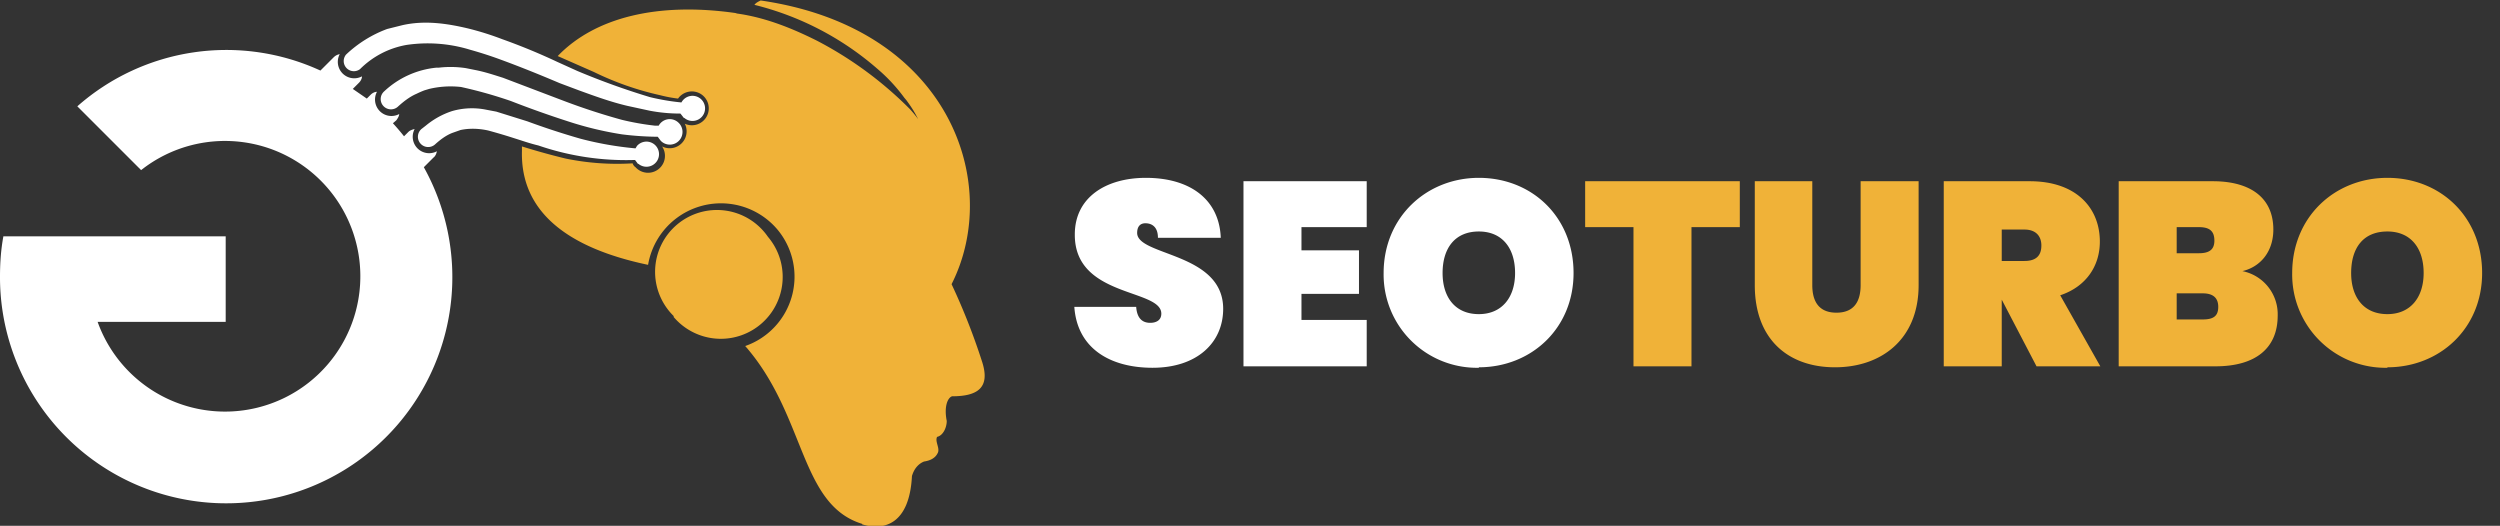
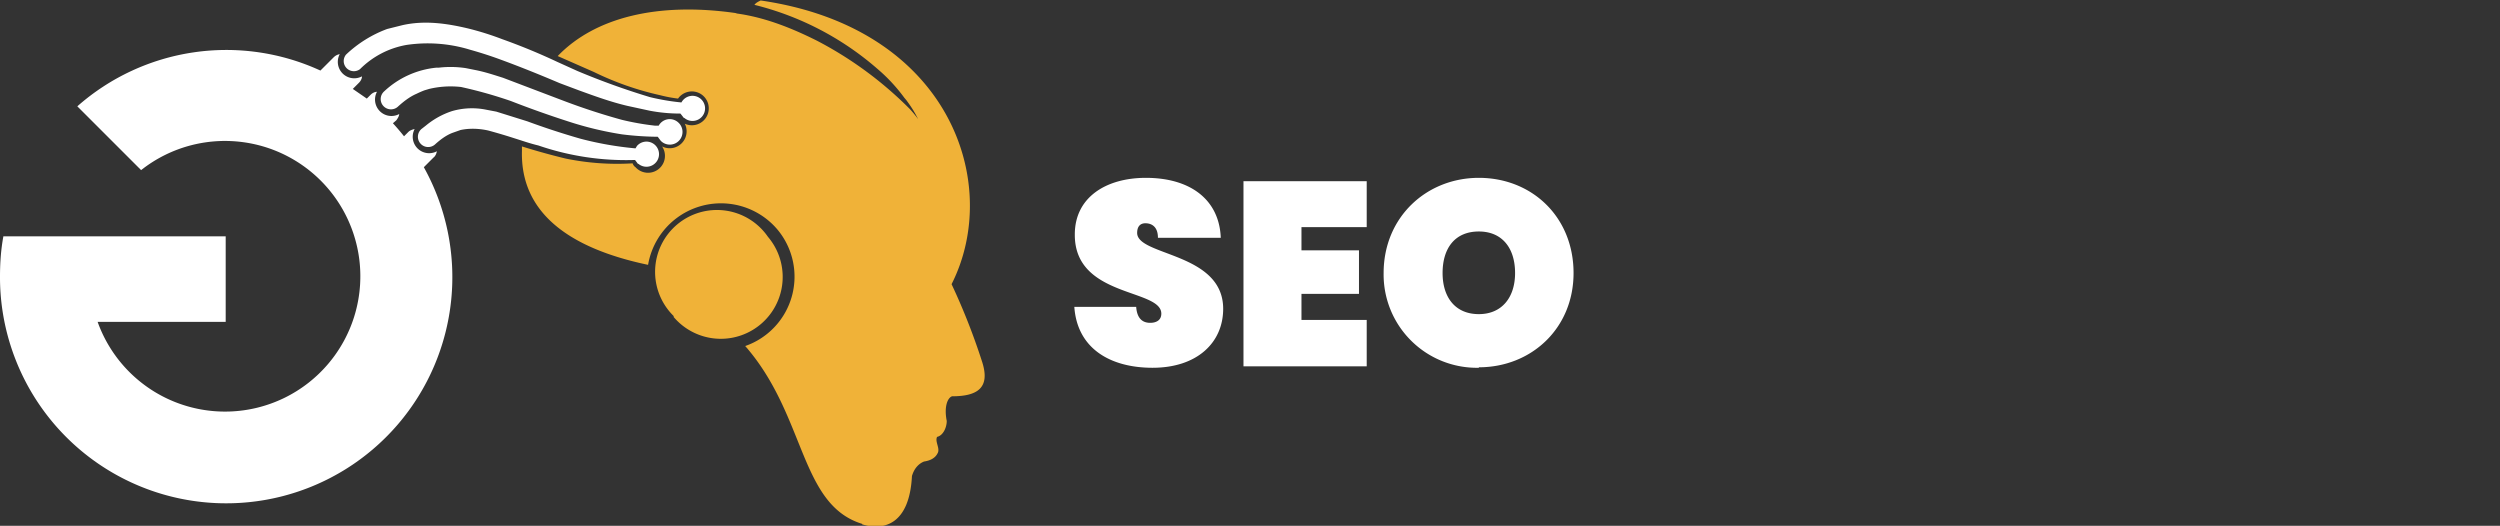
<svg xmlns="http://www.w3.org/2000/svg" width="517.3" height="108.8" viewBox="0 0 517.3 108.8">
  <rect x="0" y="0" width="517.3" height="108.8" fill="#333333" stroke="none" />
  <path fill="#F0B238" d="M178.4 108.4c-13-4-11.6-22.4-24.2-36.8a15.2 15.2 0 006.5-24.3 15.3 15.3 0 00-26.6 7.5c-16.7-3.5-26.4-11-26.1-23.5v-1a142 142 0 009 2.5 52.8 52.8 0 0013.9 1c.1.3.3.6.6.8a3.5 3.5 0 005.5-4.3 3.5 3.5 0 004.7-4.7 3.5 3.5 0 10-1.4-5.2 27.8 27.8 0 01-3.7-.7 61.4 61.4 0 01-13.7-4.8l-7.5-3.3c7.7-8 20.7-11.2 36.8-8.9l.3.1c5.8.8 11.3 3 16.5 5.6a77.4 77.4 0 0119.3 14.2 25.9 25.9 0 011.5 1.8l.2.3-.2-.4a22.9 22.9 0 00-1.7-2.8l-.5-.7-.5-.6a34.8 34.8 0 00-5.6-6A61 61 0 00156.1 1c.4-.5.9-.7 1.3-.9 39.3 5.7 50 38 39.5 58.7a135 135 0 016.3 16c1.8 5.5-1 7.2-6.2 7.2-.9.3-1.7 2.1-1.1 5.1 0 1.3-.7 3-2 3.3-.5 1 .7 2.4.1 3.4-.5 1-1.5 1.5-2.8 1.7-1 .4-2 1.3-2.5 3-.5 9.9-5.7 11.4-10.3 10zm-39-43A12.8 12.8 0 11158.9 49a12.8 12.8 0 01-19.5 16.6z" />
  <path fill="#FFF" d="M0 57.2c0-2.8.2-5.6.7-8.3h46v17.7H20.2a28 28 0 109-31.4L16 22a46.6 46.6 0 0150.3-7.4l2.7-2.7c.4-.4.8-.6 1.3-.7a3.4 3.4 0 004.6 4.6c0 .5-.3 1-.6 1.3l-1.3 1.3 2.9 2 .8-.8c.4-.4.9-.6 1.3-.6a3.4 3.4 0 004.6 4.6c0 .4-.3.9-.6 1.3l-.7.6a47 47 0 012.3 2.7l.9-.9c.3-.3.8-.5 1.3-.6a3.4 3.4 0 004.6 4.6c-.1.5-.3 1-.7 1.3l-2 2A46.8 46.8 0 110 57.2zM132 33.9l-.6-.8a55.8 55.8 0 01-20-3c-1.7-.4-3.4-1-5-1.5A112.6 112.6 0 00101 27c-1.8-.4-3.8-.5-5.7-.1l-1.7.6c-1.3.5-2.5 1.4-3.6 2.4a2.1 2.1 0 01-2.8-3.2l.9-.7a16.6 16.6 0 015.4-3 14.8 14.8 0 017.1-.3l2.1.4 6.4 2a156.9 156.9 0 0011 3.6 68.9 68.9 0 0011.4 2l.3-.5a2.6 2.6 0 11.3 3.7zm4.7-4.8l-.6-.8a63.3 63.3 0 01-7.4-.5 71 71 0 01-11.2-2.7 209 209 0 01-11.8-4.2A91.9 91.9 0 0095.4 18a19.2 19.2 0 00-6.6.4l-1 .3a19.5 19.5 0 00-1.6.7c-1.4.6-2.7 1.6-3.9 2.7a2.1 2.1 0 01-2.8-3.2A18.4 18.4 0 0190.3 14h.5a21 21 0 015.6.1l2 .4c2 .4 3.8 1 5.7 1.6l10 3.8L117 21a134 134 0 0011.7 3.8 54.9 54.9 0 006.8 1.2h.8a2.6 2.6 0 014-.7 2.6 2.6 0 01-3.4 4zm4.8-4.7l-.7-.9a33.5 33.5 0 01-6.4-.6l-4.6-1c-3.4-.8-6.7-2-10-3.2l-4-1.5c-4-1.7-8.2-3.4-12.3-4.9a81.2 81.2 0 00-6.2-2 29.9 29.9 0 00-13.2-1 18 18 0 00-9.6 5 2.1 2.1 0 01-2.9-3A25 25 0 0180.1 6l3.2-.8c4.5-1 9-.4 13.6.7a59.6 59.6 0 017 2.2 126.7 126.7 0 0111.4 4.7l4.2 1.9a151.3 151.3 0 0015 5.4 47.3 47.3 0 006.5 1.1 2.6 2.6 0 11.6 3.2z" />
  <g>
    <path fill="#FFF" d="M238.5 76.1c-8.8 0-15.6-4-16.2-12.6h12.8c.2 2.8 1.7 3.3 2.9 3.3s2.3-.5 2.3-1.9c0-5.2-18-3.3-17.9-16.4 0-7.7 6.5-11.7 14.7-11.7 9.2 0 15.2 4.5 15.5 12.4h-13c0-2.3-1.3-3-2.6-3-1 0-1.7.6-1.7 2 0 4.8 17.8 4 17.8 15.7 0 7-5.4 12.2-14.6 12.2zM282.8 47h-13.5v4.8h11.9v9h-11.9v5.4h13.5v9.6h-25.5V37.5h25.5V47zM306 76.1a19.3 19.3 0 01-19.7-19.6c0-11.6 8.9-19.7 19.7-19.7 11 0 19.6 8.1 19.6 19.7C325.6 68 316.8 76 306 76zm0-11.1c4.8 0 7.5-3.5 7.5-8.5 0-5.2-2.7-8.6-7.5-8.6-4.9 0-7.5 3.4-7.5 8.6 0 5 2.6 8.5 7.5 8.5z" />
-     <path fill="#F0B238" d="M327.8 37.5H360V47H350v28.8h-12V47h-10v-9.5zM363 37.5h12V59c0 3.3 1.3 5.7 5 5.7s5-2.4 5-5.7V37.5h12V59c0 11.3-7.8 17-17.3 17-9.6 0-16.6-5.7-16.6-17V37.5zM420 37.5c9.6 0 14.5 5.5 14.5 12.5 0 5-2.8 9.3-8.2 11.1l8.3 14.7h-13.2L414.2 62v13.8h-12V37.5H420zm-1 10h-4.8V54h4.7c2.3 0 3.5-1 3.5-3.2 0-2-1.2-3.3-3.5-3.3zM458.4 75.8h-20V37.5h19.5c7.6 0 12.5 3.3 12.5 10 0 4.5-2.6 7.7-6.4 8.6a9.1 9.1 0 017.3 9.2c0 6.7-4.5 10.5-12.9 10.5zM455 47h-4.6v5.4h4.6c2.2 0 3.2-.8 3.2-2.6 0-2-1-2.8-3.2-2.8zm.8 13.7h-5.4v5.4h5.4c2.2 0 3.2-.7 3.2-2.6 0-1.8-1-2.8-3.2-2.8zM494 76.1a19.3 19.3 0 01-19.7-19.6c0-11.6 8.8-19.7 19.7-19.7 11 0 19.6 8.1 19.6 19.7C513.6 68 504.8 76 494 76zm0-11.1c4.8 0 7.5-3.5 7.5-8.5 0-5.2-2.7-8.6-7.5-8.6-5 0-7.5 3.4-7.5 8.6 0 5 2.6 8.5 7.5 8.5z" />
  </g>
</svg>